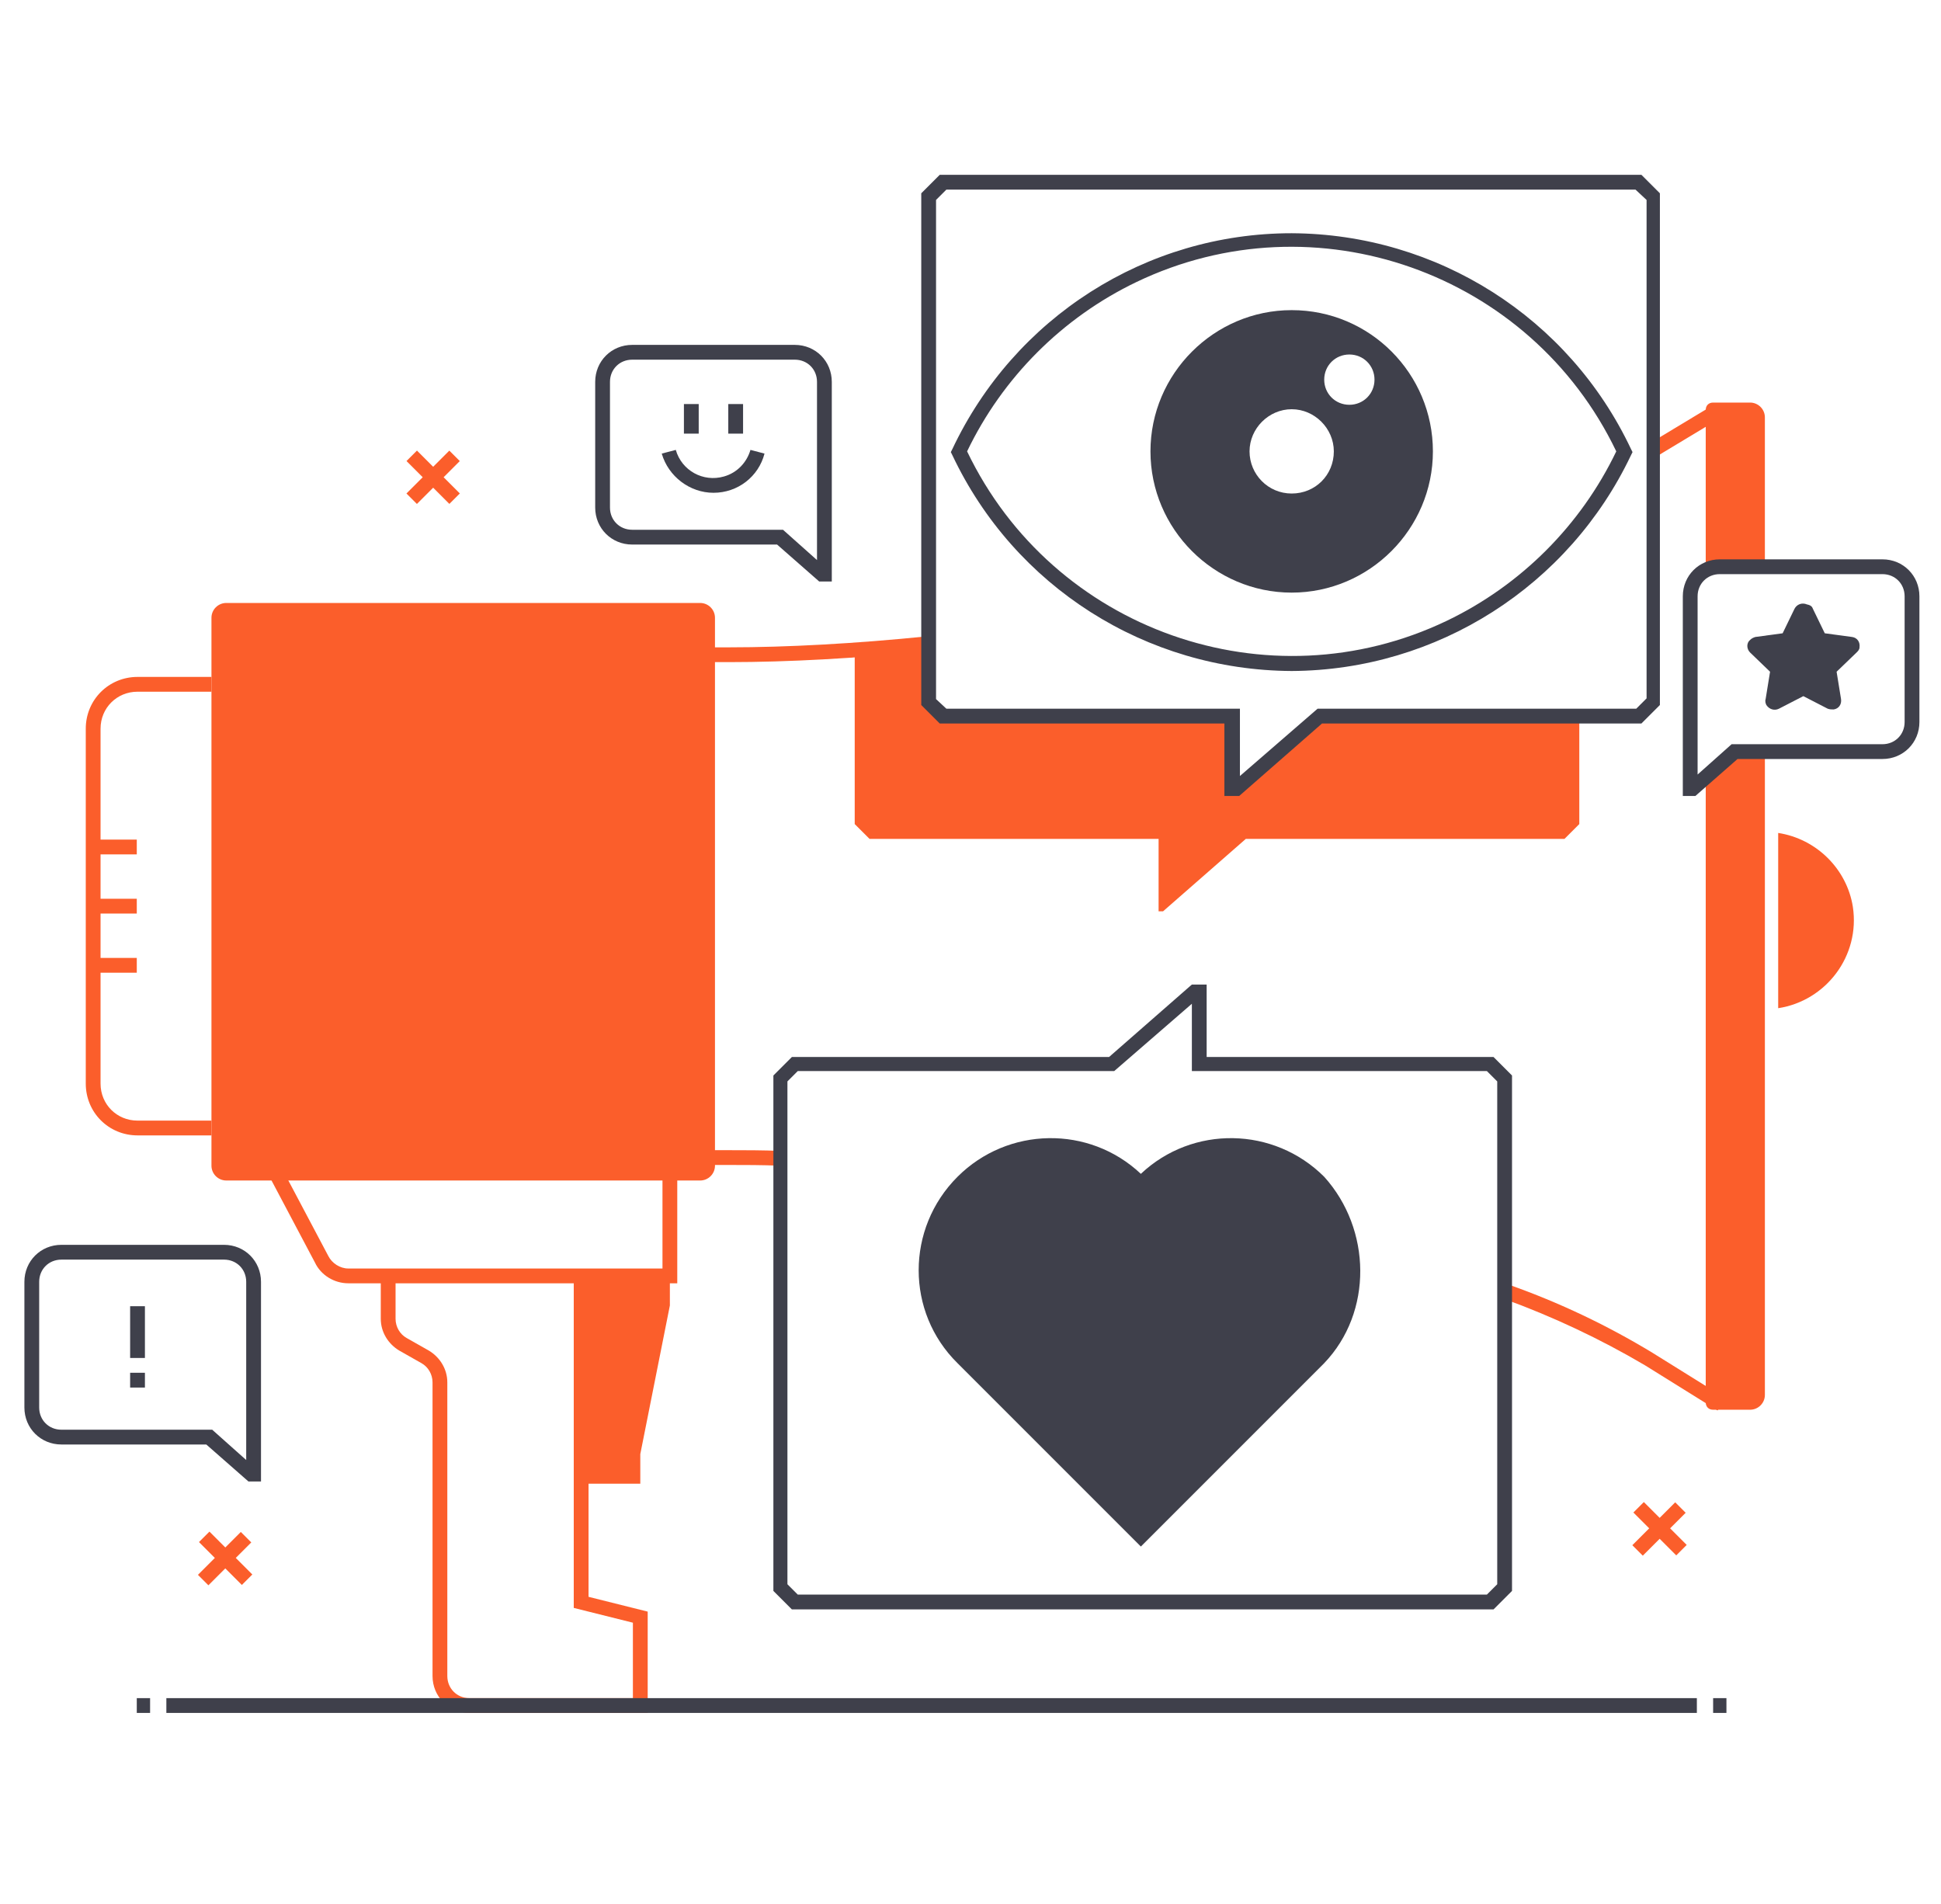
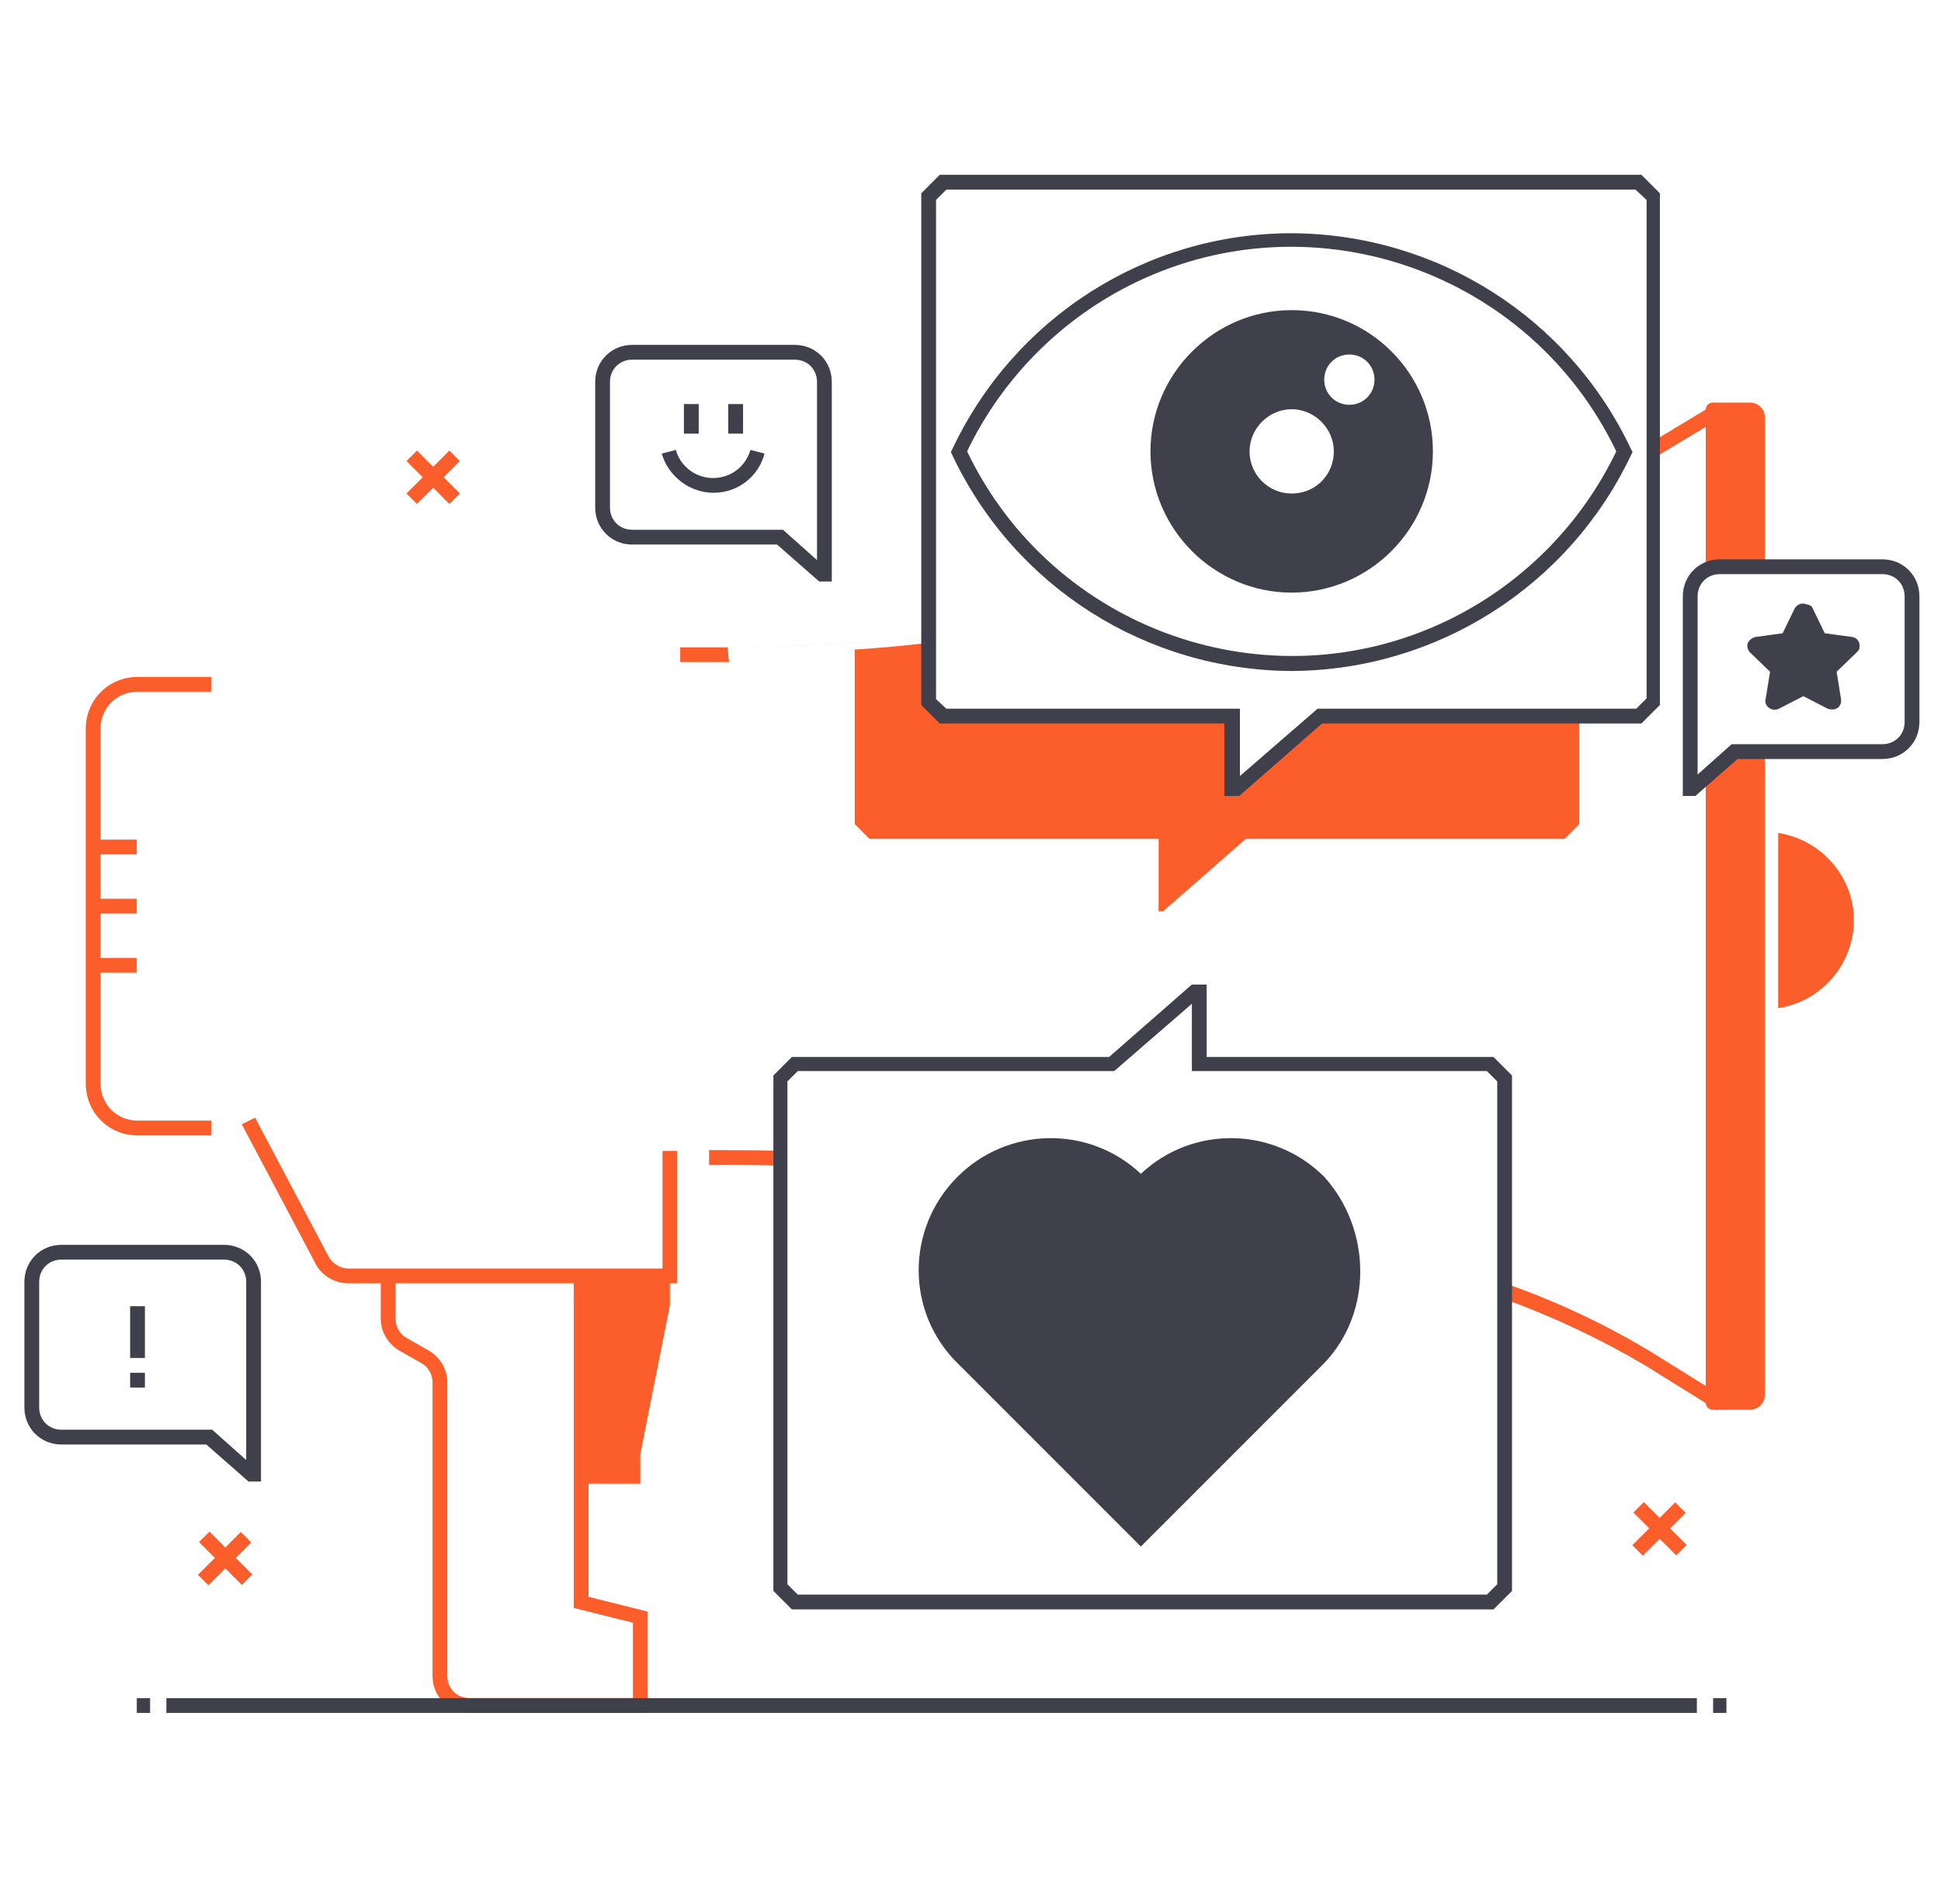
<svg xmlns="http://www.w3.org/2000/svg" id="Layer_3" data-name="Layer 3" viewBox="0 0 262.52 257.49">
  <defs>
    <style> .cls-1 { fill: #fb5e2b; } .cls-2 { fill: #3f404b; } </style>
  </defs>
  <g id="Layer_1" data-name="Layer 1">
    <path class="cls-1" d="m115.6,87.84v23.6l2,2h39.1v9.8h.6l11.2-9.8h43.1l2-2v-14.6h-35.1l-11.3,9.8h-.6v-9.8h-39.1l-2-2v-7.9c-3.3.4-6.7.7-9.9.9Z" />
    <rect class="cls-1" x="222.78" y="57.24" width="10.2" height="2" transform="translate(2.64 125.97) rotate(-31.07)" />
-     <path class="cls-1" d="m98.6,89.54h-6.6v-2h6.6c7.8,0,17.1-.5,26.9-1.5l.2,2c-9.9,1-19.2,1.5-27.1,1.5Z" />
+     <path class="cls-1" d="m98.6,89.54h-6.6v-2h6.6c7.8,0,17.1-.5,26.9-1.5c-9.9,1-19.2,1.5-27.1,1.5Z" />
    <polygon class="cls-1" points="78.6 172.54 78.6 176.54 78.6 180.54 78.6 200.64 86.6 200.64 86.6 196.64 90.6 176.54 90.6 172.54 78.6 172.54" />
    <path class="cls-1" d="m105.5,157.64c-2.4-.1-4.8-.1-6.9-.1h-2.7v-2h2.7c2.2,0,4.5,0,7,.1l-.1,2Z" />
    <path class="cls-1" d="m232.3,190.74l-9.8-6.1c-6.1-3.6-12.5-6.6-19.1-9l.7-1.9c6.8,2.4,13.3,5.5,19.4,9.2l9.8,6.1-1,1.7Z" />
    <path class="cls-1" d="m91.6,173.54h-44.5c-1.9,0-3.7-1.1-4.5-2.8l-9.9-18.7,1.8-.9,9.9,18.7c.5,1,1.6,1.7,2.7,1.7h42.5v-15.9h2v17.9Z" />
    <g>
      <path class="cls-1" d="m232.6,76.64h6.1v-20.2c0-1.1-.9-2-2-2h-5c-.6,0-1,.4-1,1v21.7c.6-.3,1.3-.5,1.9-.5Z" />
      <path class="cls-1" d="m234.6,101.64l-3.9,3.4v84.6c0,.6.4,1,1,1h5c1.1,0,2-.9,2-2v-87h-4.1Z" />
    </g>
    <path class="cls-1" d="m28.6,153.54h-10c-3.9,0-7-3.1-7-7v-48c0-3.9,3.1-7,7-7h10v2h-10c-2.8,0-5,2.2-5,5v48c0,2.8,2.2,5,5,5h10v2Z" />
    <rect class="cls-1" x="12.7" y="113.54" width="5.8" height="2" />
    <rect class="cls-1" x="12.7" y="121.54" width="5.8" height="2" />
    <rect class="cls-1" x="12.7" y="129.54" width="5.8" height="2" />
    <path class="cls-1" d="m87.6,231.64h-24.1c-2.8,0-5-2.2-5-5v-39.7c0-1.1-.6-2.1-1.5-2.6l-3-1.7c-1.5-.9-2.5-2.5-2.5-4.3v-5.7h2v5.7c0,1.1.6,2.1,1.5,2.6l3,1.7c1.5.9,2.5,2.5,2.5,4.3v39.7c0,1.7,1.3,3,3,3h22.1v-10.2l-8-2v-44.8h2v43.3l8,2v13.7Z" />
    <path class="cls-2" d="m167.6,107.64h-2v-9.8h-38.5l-2.5-2.5V26.14l2.5-2.5h94.9l2.5,2.5v69.2l-2.5,2.5h-43.2l-11.2,9.8Zm-39.6-11.8h39.7v9.1l10.5-9.1h43.1l1.4-1.4V27.04l-1.5-1.4h-93.2l-1.4,1.4v67.5l1.4,1.3Z" />
    <g>
      <path class="cls-2" d="m174.7,90.24c-19.5-.1-37.2-11.3-45.5-28.9l-.1-.2.1-.2c8.3-17.6,26-28.9,45.5-28.9h0c19.5.1,37.2,11.3,45.5,28.9l.1.2-.1.2c-8.3,17.5-26,28.8-45.5,28.9Zm-44.4-29.2c11.6,24.5,40.9,35,65.5,23.4,10.3-4.9,18.6-13.1,23.4-23.4-11.6-24.5-40.9-35-65.5-23.4-10.3,4.8-18.6,13.1-23.4,23.4Z" />
      <path class="cls-2" d="m174.7,90.74c-19.7-.1-37.5-11.4-45.9-29.2l-.2-.4.2-.4c8.4-17.8,26.2-29.2,45.9-29.2h0c19.7.1,37.5,11.4,45.9,29.2l.2.4-.2.4c-8.4,17.7-26.2,29.1-45.9,29.2Zm-43.9-29.7c11.6,24.2,40.7,34.5,64.9,22.9,10-4.8,18.1-12.9,22.9-22.9-11.6-24.2-40.7-34.5-64.9-22.9-10,4.8-18.1,12.9-22.9,22.9Z" />
      <path class="cls-2" d="m174.7,41.94c-10.5,0-19.1,8.6-19.1,19.1s8.6,19.1,19.1,19.1,19.1-8.6,19.1-19.1-8.5-19.1-19.1-19.1h0Zm0,24.8c-3.2,0-5.7-2.6-5.7-5.7s2.6-5.7,5.7-5.7,5.7,2.6,5.7,5.7h0c0,3.2-2.5,5.7-5.7,5.7Zm7.8-12c-1.9,0-3.4-1.5-3.4-3.4s1.5-3.4,3.4-3.4,3.4,1.5,3.4,3.4h0c0,1.9-1.5,3.4-3.4,3.4h0Z" />
    </g>
    <path class="cls-2" d="m179.1,159.14h0c-6.8-6.8-17.8-7-24.8-.4-7-6.6-18-6.4-24.8.4h0c-7,7-7,18.3,0,25.2h0l24.8,24.8,24.8-24.8c6.6-6.9,6.4-18.1,0-25.2Z" />
    <path class="cls-2" d="m202,217.64h-94.9l-2.5-2.5v-69.7l2.5-2.5h42.9l11.2-9.8h2v9.8h38.8l2.5,2.5v69.7l-2.5,2.5Zm-94.1-2h93.2l1.4-1.4v-68l-1.4-1.4h-39.9v-9.1l-10.5,9.1h-42.8l-1.4,1.4v68l1.4,1.4Z" />
-     <path class="cls-1" d="m30.6,81.54h64.1c1.1,0,2,.9,2,2v74.1c0,1.1-.9,2-2,2H30.6c-1.1,0-2-.9-2-2v-74.1c0-1.1.9-2,2-2Z" />
    <path class="cls-1" d="m240.5,112.64v23.7c6.5-1,11.1-7.1,10.1-13.7-.8-5.1-4.9-9.2-10.1-10Z" />
    <g>
      <rect class="cls-2" x="22.5" y="229.64" width="207" height="2" />
      <rect class="cls-2" x="18.5" y="229.64" width="1.8" height="2" />
      <rect class="cls-2" x="231.7" y="229.64" width="1.8" height="2" />
    </g>
    <g>
      <path class="cls-2" d="m112.5,78.64h-1.7l-5.7-5h-19.6c-2.8,0-5-2.2-5-5v-17c0-2.8,2.2-5,5-5h22c2.8,0,5,2.2,5,5v27Zm-27-30c-1.7,0-3,1.3-3,3v17c0,1.7,1.3,3,3,3h20.4l4.6,4.1v-24.1c0-1.7-1.3-3-3-3h-22Z" />
      <path class="cls-2" d="m96.5,66.64c-3.2,0-6.1-2.2-7-5.3l1.9-.5c.8,2.8,3.7,4.4,6.5,3.6,1.8-.5,3.1-1.9,3.6-3.6l1.9.5c-.8,3.1-3.6,5.3-6.9,5.3Z" />
      <rect class="cls-2" x="98.5" y="54.64" width="2" height="4" />
      <rect class="cls-2" x="92.5" y="54.64" width="2" height="4" />
    </g>
    <g>
      <rect class="cls-1" x="54.48" y="63.54" width="8.2" height="2" transform="translate(-28.48 60.33) rotate(-45)" />
      <rect class="cls-1" x="57.59" y="60.44" width="2" height="8.2" transform="translate(-28.48 60.33) rotate(-45)" />
    </g>
    <g>
      <rect class="cls-1" x="220.28" y="205.77" width="8.2" height="2" transform="translate(-80.49 219.22) rotate(-45)" />
      <rect class="cls-1" x="223.52" y="202.63" width="2" height="8.2" transform="translate(-80.42 219.31) rotate(-45)" />
    </g>
    <g>
      <rect class="cls-1" x="26.28" y="209.77" width="8.2" height="2" transform="translate(-140.14 83.22) rotate(-45)" />
      <rect class="cls-1" x="29.52" y="206.63" width="2" height="8.2" transform="translate(-140.07 83.3) rotate(-45)" />
    </g>
    <path class="cls-2" d="m229.3,107.64h-1.7v-27c0-2.8,2.2-5,5-5h22c2.8,0,5,2.2,5,5v17c0,2.8-2.2,5-5,5h-19.6l-5.7,5Zm3.3-30c-1.7,0-3,1.3-3,3v24.1l4.6-4.1h20.4c1.7,0,3-1.3,3-3v-17c0-1.7-1.3-3-3-3h-22Z" />
    <path class="cls-2" d="m245.2,82.34l1.6,3.3,3.7.5c.7.1,1.1.7,1,1.4,0,.3-.2.5-.4.7l-2.7,2.6.6,3.7c.1.7-.3,1.3-1,1.4-.3,0-.5,0-.8-.1l-3.3-1.7-3.3,1.7c-.6.3-1.3.1-1.7-.5-.1-.2-.2-.5-.1-.8l.6-3.7-2.7-2.6c-.5-.5-.5-1.3,0-1.7.2-.2.4-.3.7-.4l3.7-.5,1.6-3.3c.3-.6,1-.9,1.7-.6.5.1.7.3.8.6Z" />
    <g>
      <path class="cls-2" d="m35.3,200.34h-1.7l-5.7-5H8.3c-2.8,0-5-2.2-5-5v-17c0-2.8,2.2-5,5-5h22c2.8,0,5,2.2,5,5v27Zm-27-30c-1.7,0-3,1.3-3,3v17c0,1.7,1.3,3,3,3h20.4l4.6,4.1v-24.1c0-1.7-1.3-3-3-3H8.3Z" />
      <g>
        <rect class="cls-2" x="17.6" y="176.64" width="2" height="7" />
        <rect class="cls-2" x="17.6" y="185.64" width="2" height="2" />
      </g>
    </g>
  </g>
</svg>